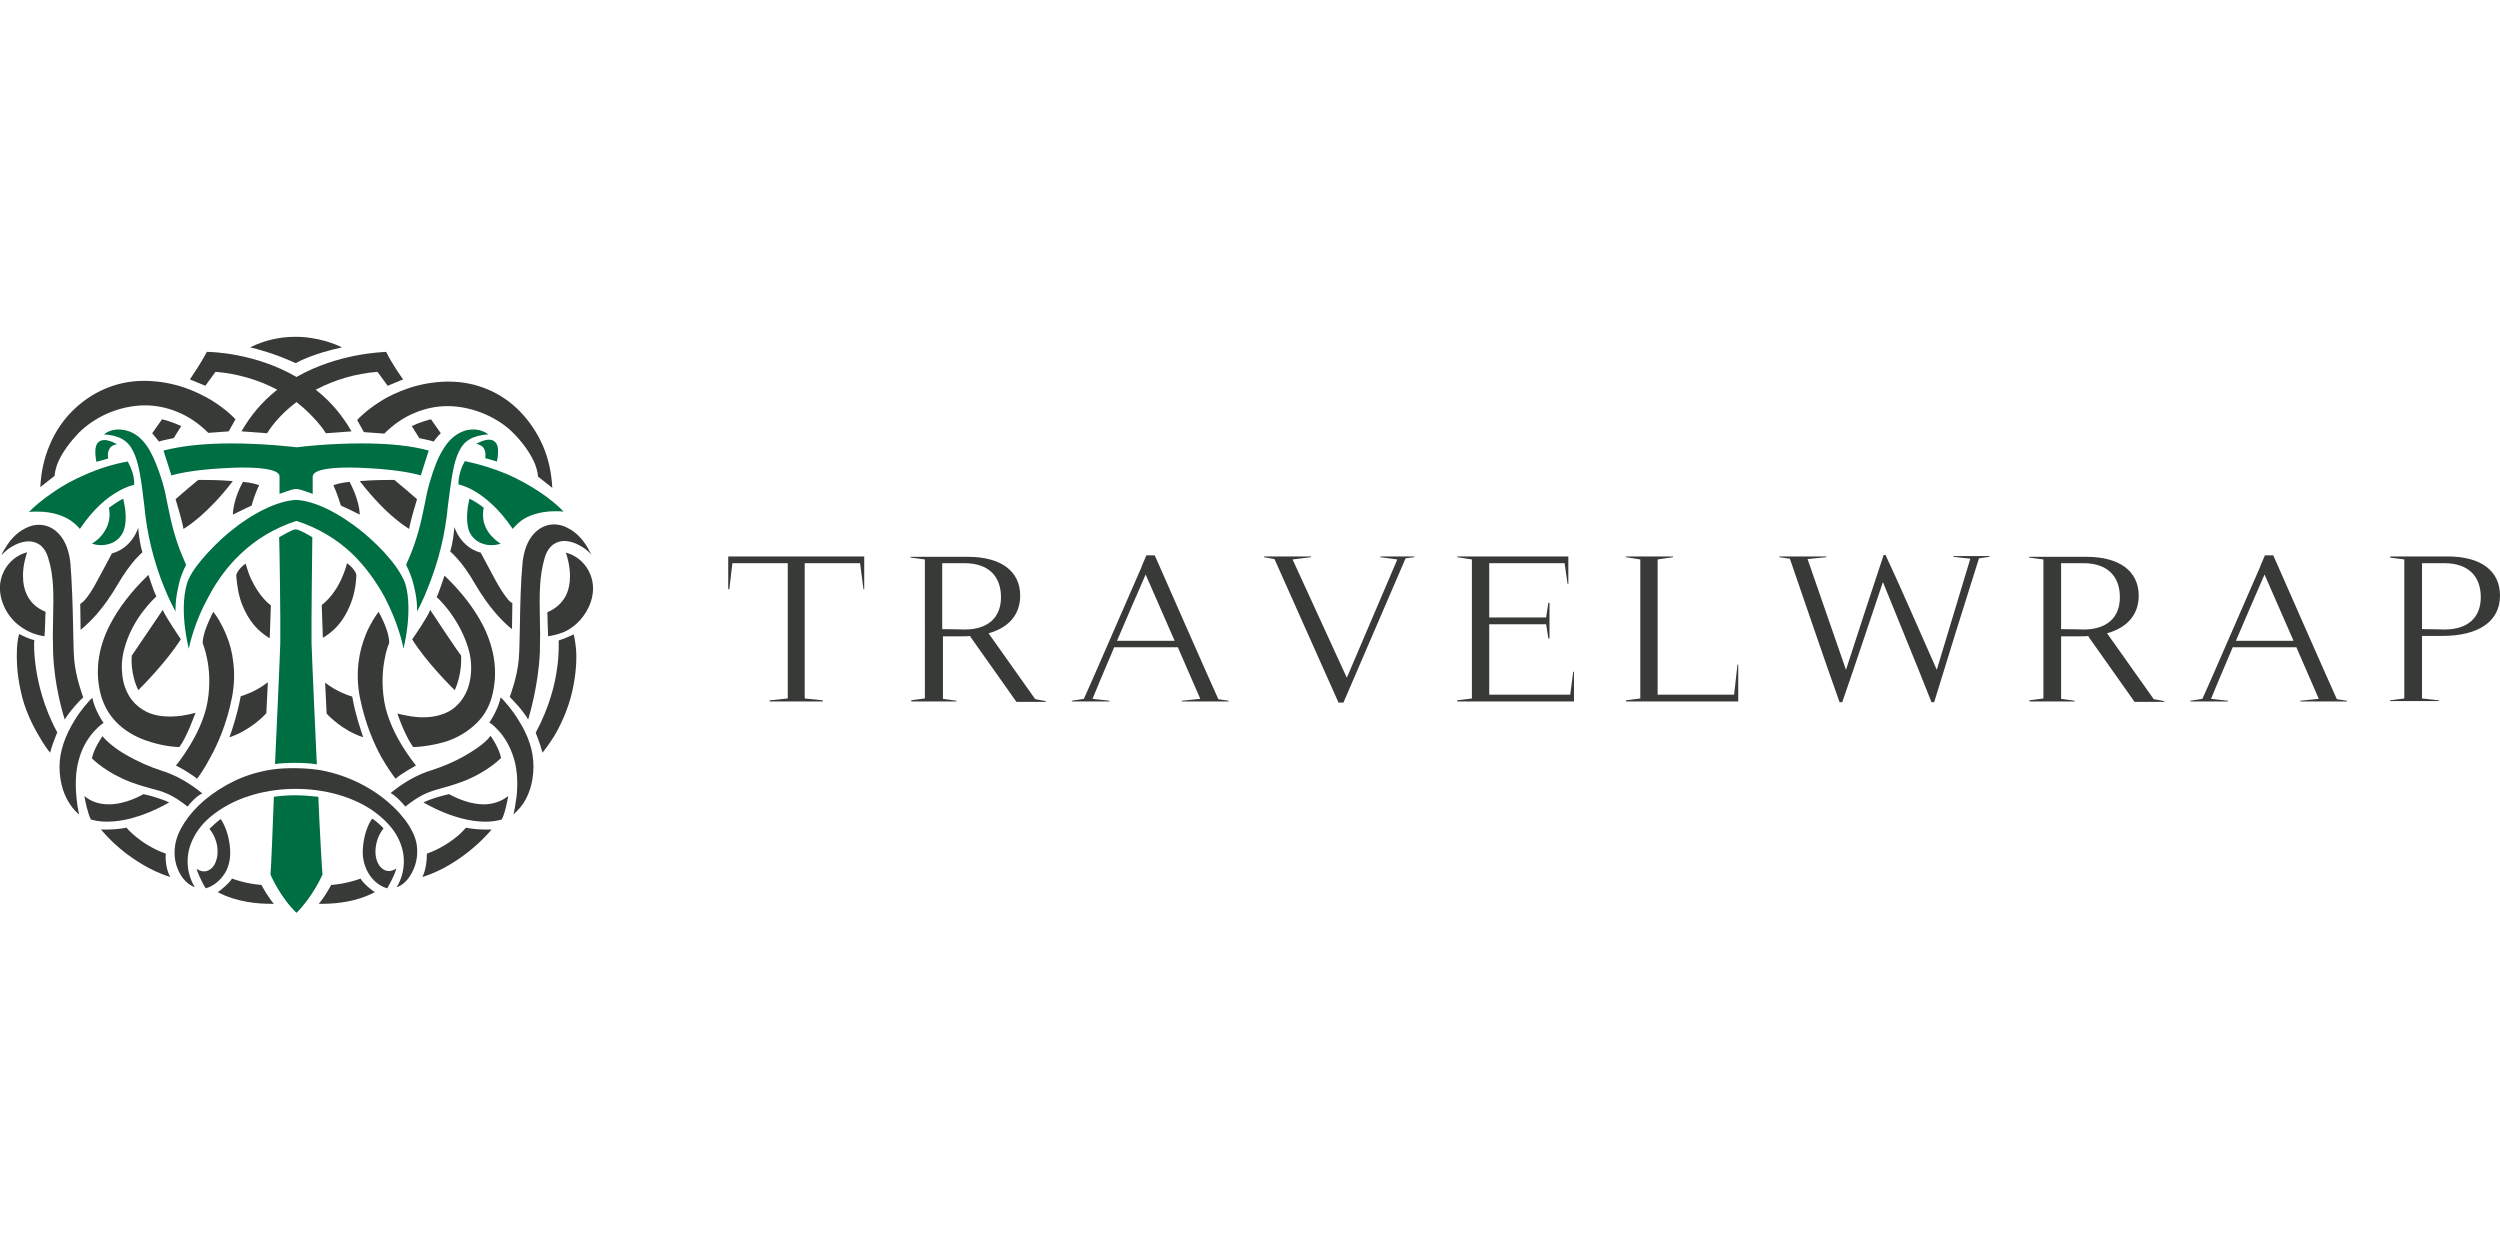
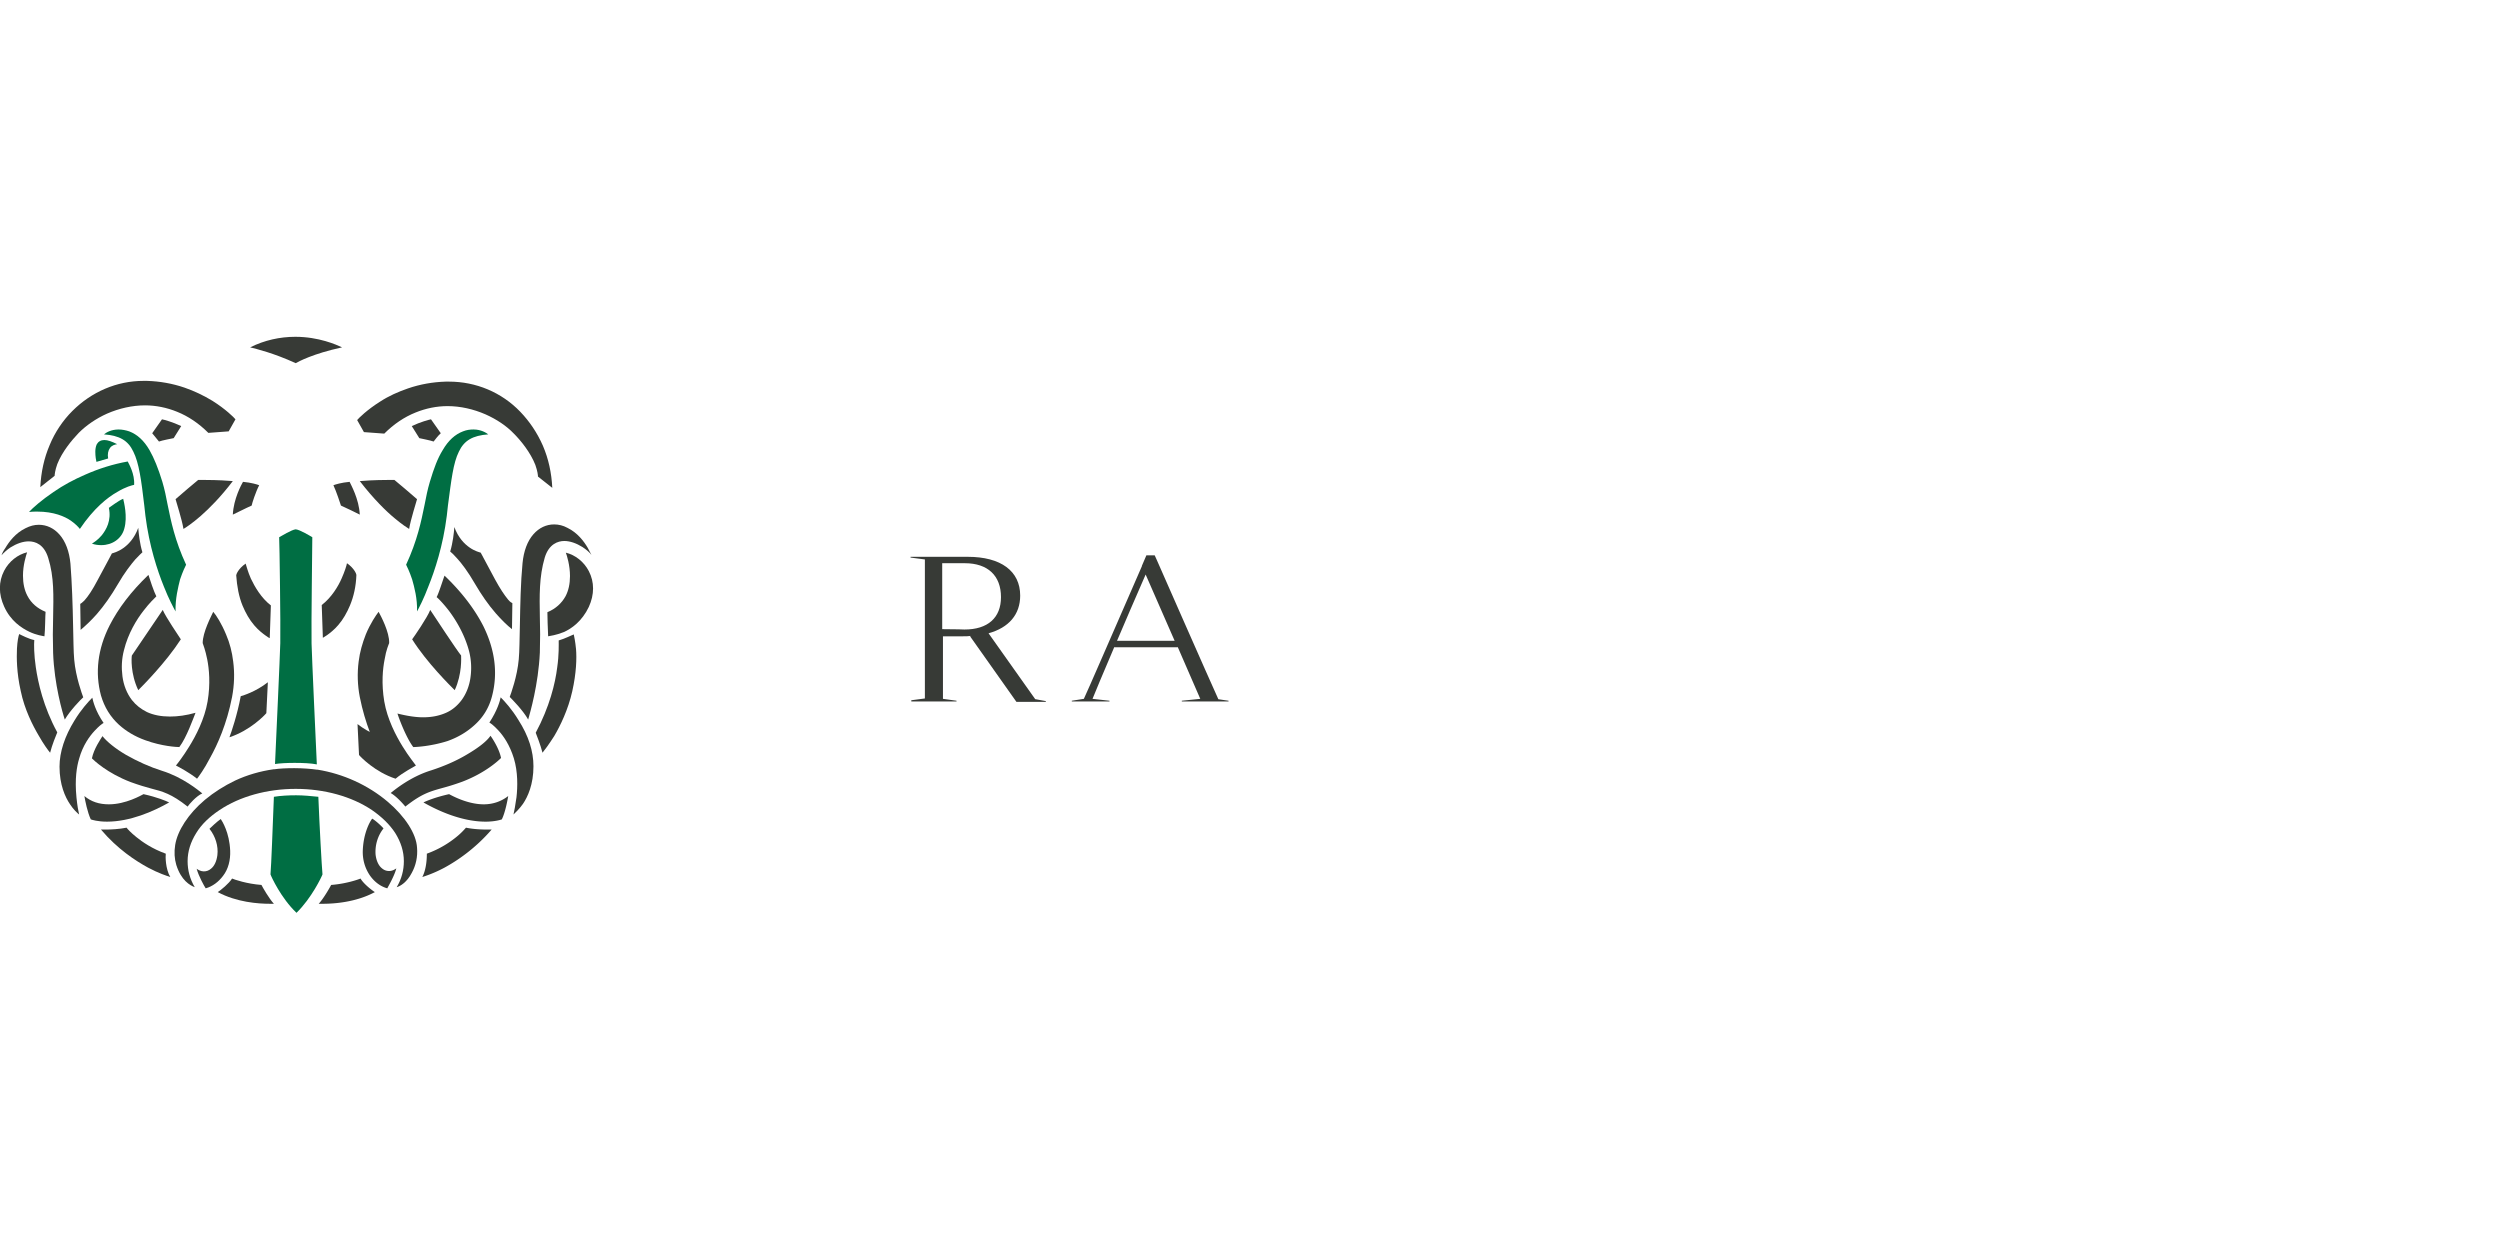
<svg xmlns="http://www.w3.org/2000/svg" xml:space="preserve" id="Layer_1" width="600" height="300" x="0" y="0" style="enable-background:new 0 0 663.6 153.2" version="1.1" viewBox="0 0 663.6 153.2">
  <style type="text/css">.logoTWSvg1{fill:#373a36}.logoTWSvg2{fill:#006e43}</style>
  <g>
-     <path d="M193.3 58.4v8.7h.3l.8-6.9h14.7v35.9l-4.8.5v.3h14.1v-.3l-4.8-.5V60.2h14.7l.9 6.9h.2v-8.7z" class="logoTWSvg1" />
    <g>
      <path d="M250.1 77.7c3.7 0 5.9.1 5.9.1 6.2 0 9.7-3.1 9.7-8.6 0-5.7-3.5-9-9.6-9h-6v17.5zm-8.4 18.9 3.8-.5V59.2l-3.8-.5v-.2h15.2c8.8 0 13.9 3.8 13.9 10.3 0 5-3 8.5-8.4 10l12.4 17.5h.1l2.7.5v.2h-7.8l-12.3-17.4.2-.1c-.7.1-1.4.1-2.1.1h-5.3v16.6l3.6.5v.2h-12v-.3h-.2zM311.8 80.8l-7.7-17.6c-3 6.8-5.5 12.7-7.6 17.6h15.3zm-24.1 15.4c1.4-3 6.8-15.5 15.4-35.2v-.1l1.2-2.8h2.2l.5 1.1s14.2 32.3 16.4 37.1l2.7.4v.2h-12.4v-.2l4.9-.5-6-13.8v.1h-16.8v-.1c-3.1 7.3-5.1 12-5.8 13.8l4.5.5v.2h-10v-.2l3.2-.5z" class="logoTWSvg1" />
    </g>
-     <path d="M366.4 58.4v.2l4.5.6-13.4 31.4-14.4-31.4 4.9-.6v-.2h-12.5v.2l2.8.5 17 38.1h1.3l16.5-38.3 2.3-.3v-.2zM386.8 58.4v.2l3.9.6v36.9l-3.9.5v.3h31V89h-.2l-.8 6.1h-21.5V76.4h15.1l.6 3.8h.3v-9.5h-.3l-.6 3.9h-15.1V60.2h20l.8 5.5h.2v-7.3zM431.6 58.4v.2l3.8.6v36.9l-3.8.5v.3h29.8v-9.8h-.2l-.9 8H440V59.2l4.1-.6v-.2zM472.3 58.6v-.2h12.5v.2l-5 .5L490 88.5c3.3-10.2 6.6-20.3 10-30.5h.5c4.7 10.1 9.1 20.4 13.6 30.5L523 59l-4.5-.5v-.2h9.6v.2l-2.8.4c-4 12.7-8 25.4-11.9 38.2h-.7c-4.2-10.7-8.6-21.2-12.9-31.9-3.6 10.6-7.1 21.3-10.8 31.9h-.7c-4.5-12.6-8.8-25.4-13.2-38.1l-2.8-.4zM547.1 77.7c3.7 0 5.9.1 5.9.1 6.2 0 9.7-3.1 9.7-8.6 0-5.7-3.5-9-9.6-9h-6v17.5zm-8.5 18.9 3.8-.5V59.2l-3.8-.5v-.2h15.2c8.8 0 13.9 3.8 13.9 10.3 0 5-3 8.5-8.4 10l12.4 17.5h.1l2.7.5v.2h-7.9l-12.3-17.4.2-.1c-.7.1-1.4.1-2.1.1h-5.3v16.6l3.6.5v.2h-12v-.3h-.1zM608.8 80.8l-7.7-17.6c-3 6.8-5.5 12.7-7.6 17.6h15.3zm-24.2 15.4c1.4-3 6.8-15.5 15.4-35.2v-.1l1.2-2.8h2.2l.5 1.1s14.2 32.3 16.4 37.1l2.7.4v.2h-12.4v-.2l4.9-.5-6-13.8v.1h-16.8v-.1c-3.1 7.3-5.1 12-5.8 13.8l4.5.5v.2h-10v-.2l3.2-.5zM642.9 77.7c3.7 0 5.9.1 5.9.1 6.2 0 9.7-3.1 9.7-8.6 0-5.7-3.5-9-9.6-9h-6v17.5zm-8.4-19.3h15.2c8.8 0 13.9 3.8 13.9 10.4 0 6.8-5.6 10.7-15.3 10.7h-5.4v16.6l4.5.5v.2h-13v-.2l3.8-.5V59.2l-3.8-.5.1-.3z" class="logoTWSvg1" />
  </g>
  <g>
    <g>
      <path d="M78.5 7.1C72.6 4.4 68 3.3 66.4 2.9 70.2 1 74.3.1 78.4.1c6.2 0 10.9 2.1 12.4 2.8C83 4.6 79.2 6.7 78.5 7.1z" class="logoTWSvg1" />
-       <path d="M86.5 25.7c-.4-.7-2.9-4.4-7.7-8.2l-.1-.1-.1.1c-4.9 3.7-7.3 7.5-7.7 8.2l-6.8-.5c2.4-4.2 5.5-7.9 9.3-10.9l.2-.2-.3-.1c-4.8-2.5-10.2-4.1-16-4.6h-.1l-2.7 3.7-4.1-1.7c.6-.9 3-4.4 4.5-7.3 1.3 0 12.8.3 23.7 6.6l.1.1.1-.1c11-6.2 22.4-6.5 23.7-6.6 1.4 2.9 3.9 6.5 4.5 7.3l-4.1 1.7-2.7-3.7h-.1c-5.8.5-11.2 2.1-16 4.6l-.3.1.2.2c3.8 3 6.9 6.7 9.3 10.9l-6.8.5z" class="logoTWSvg1" />
      <path d="M10.7 40c.2-4 1-7.7 2.5-11.2 1.4-3.4 3.5-6.5 6-9 5.1-5.1 11.8-8 18.9-8h.9c3.4.1 6.8.7 10 1.8 2.6.9 5.1 2.1 7.4 3.5 3.5 2.2 5.7 4.4 6.1 4.9l-1.8 3.2-5.4.4C52.8 23.1 50 21.2 47 20c-2.7-1.1-5.6-1.7-8.5-1.7-3.4 0-6.9.8-10.1 2.2-2.9 1.3-5.5 3.1-7.5 5.1-1.9 2-4.4 5-5.7 8.3-.6 1.7-.7 2.8-.7 3.1l-3.8 3z" class="logoTWSvg1" />
      <path d="M42.2 27.9c-.3-.4-1.3-1.6-1.8-2.2L43 22c.5.1 2.8.7 5.1 1.8l-2 3.2c-.5.1-3.1.6-3.9.9zM17.2 101.7c-.6-1.8-2.8-9.3-3.1-17.7-.1-3.4-.1-6.4 0-9.4.1-5.7.3-10.7-1.3-15.8-1.1-3.6-3.4-4.4-5.2-4.4-1.5 0-3.2.6-4.8 1.6-.9.6-1.8 1.4-2.4 2.1.2-.6.5-1.2 1-1.9 1-1.7 2.7-4 5.4-5.3 1.2-.6 2.3-.9 3.5-.9 2.1 0 4 .9 5.5 2.6 1.6 1.8 2.6 4.5 2.9 7.7.4 5.1.6 11.1.7 16.4.1 3.7.1 7 .3 9.1.4 4.6 2.1 9.2 2.4 10-.6.5-3.5 3.5-4.9 5.9z" class="logoTWSvg1" />
      <path d="M11.8 79.6c-.5-.1-2.1-.3-4-1.2-2.1-1-5-2.9-6.7-6.7-1.5-3.3-1.5-6.6 0-9.5 1.3-2.5 3.6-4.3 6.1-4.9-.3.9-1.1 3.4-1.1 6.2 0 2.1.4 3.9 1.2 5.4 1 1.9 2.6 3.3 4.8 4.2-.1.9-.1 4.8-.3 6.5zM13.3 110.5c-.5-.6-1.7-2.2-3-4.5-1.6-2.7-3.8-7-4.8-11.9-1.1-4.9-1.1-8.8-1-11.2.1-2 .4-3.4.6-3.9.6.3 2.5 1.3 4 1.6-.1 1.1-.1 3.8.4 7.2.6 4.1 2 10.5 5.7 17.3-.3.7-1.4 3.4-1.9 5.4zM21 126.9c-.5-.4-1.5-1.3-2.4-2.7-1.3-1.9-2.8-5.2-2.8-10 0-3.9 1.4-8.1 4-12.3 1.7-2.8 3.6-4.9 4.7-6 .2.9.8 3.5 3 6.7-.4.2-1.3.9-2.4 2.1-1.3 1.4-3.1 3.8-4.1 7.4-.6 2-1.2 5.3-.7 10.3.2 2 .5 3.7.7 4.5z" class="logoTWSvg1" />
      <path d="M49.8 124.8c-4.3-3.4-6.6-4-9.7-4.8-1.5-.4-3.2-.9-5.4-1.7-6.3-2.4-9.8-5.8-10.3-6.3.5-2.5 2.3-5.1 2.8-5.9 1.2 1.5 3.4 3.3 6.3 5 3 1.7 6.3 3.2 9.5 4.2 5.5 1.7 9.7 5.2 10.7 6-1.6.7-3.5 2.9-3.9 3.5zM28.4 128.8c-2.5 0-4-.5-4.3-.6-.9-1.9-1.5-5-1.7-6.2 1.8 1.5 3.9 2.2 6.5 2.2 4.5 0 8.6-2.4 9.2-2.7 3.6.8 6 1.8 6.8 2.2-4.2 2.4-10.4 5.1-16.5 5.1zM45.2 143.5c-.9-.3-3.1-1-5.9-2.5-3.3-1.8-8.1-4.9-12.5-10.1h1.1c1.5 0 3.7-.1 5.7-.5.2.3 1.1 1.3 2.6 2.5 1.6 1.3 4.2 3.1 7.8 4.4-.1.7-.1 4 1.2 6.2zM54.6 146.5c-.4-.6-1.9-3.3-2.4-5.2.4.3 1.1.7 1.9.7.7 0 1.3-.2 1.9-.7.9-.7 1.5-2 1.7-3.6.3-2.4-.5-5-2.1-7 .4-.4 2.1-2 3-2.6.4.6 2.3 3.6 2.5 8.4.1 2.5-.5 4.9-1.9 6.7-1.2 1.6-2.8 2.8-4.6 3.3zM71.6 150.6c-3 0-8.8-.4-13.8-3.1.8-.5 3-2.3 3.8-3.6.7.3 3.9 1.4 7.8 1.7.3.6 2 3.6 3.3 5h-1.1zM47.6 109c-.7 0-4.6-.2-9-1.8-2.8-1-5.1-2.4-7-4.1-2.3-2.1-3.9-4.7-4.8-7.8-1.6-6-.9-12.3 2.3-18.6 2.3-4.5 5.7-9 10.3-13.4.3 1 1.5 4.6 2.1 5.7-.4.4-1.8 1.7-3.4 3.8-1.8 2.3-4.1 6-5.2 10.5-.6 2.3-.7 4.6-.4 6.9.3 2.4 1.2 4.6 2.5 6.3 1.1 1.4 2.4 2.4 4 3.2 1.7.8 3.8 1.2 6.1 1.2 2.1 0 4.3-.3 6.8-1-.6 1.5-2.4 6.6-4.3 9.1z" class="logoTWSvg1" />
      <path d="M36.7 93.9c-2.1-4.4-1.8-8.7-1.7-9.2 1.2-1.7 7-10.4 8.2-12.1.8 1.9 4.3 7 4.8 7.8-4 6.2-10.2 12.4-11.3 13.5zM52.3 117.4c-2-1.6-4.8-3.1-5.6-3.5.5-.6 1.9-2.4 3.5-5 1.8-2.9 4.1-7.3 4.9-12 .8-4.7.4-8.7-.1-11.2s-1.1-4-1.2-4.3c0-2.9 2.3-7.2 2.8-8.3.8.9 2.2 3.1 3.4 6 1 2.3 1.6 4.7 1.9 7.2.4 3.1.3 6.2-.3 9.4-1.4 7.2-3.9 12.7-5.8 16.1-1.6 3.1-3.1 5.1-3.5 5.6zM60.9 106.4c.5-1.3 2.1-6 3-10.9.7-.2 4-1.2 7.2-3.7l-.4 8.2c-.5.6-4.3 4.6-9.8 6.4zM21.3 71c.2-.1.5-.3 1.1-.9 1-1.1 2.2-2.9 3.5-5.4 2.7-5.1 3.7-6.8 3.8-7.1.3-.1 1.6-.4 3-1.4 1.3-.9 3-2.6 4-5.4.1 1.5.4 4.2 1.1 6.5-.2.2-.9.8-1.9 1.9-1.1 1.3-2.8 3.4-4.7 6.7-1.7 2.9-3.5 5.5-5.5 7.8-1.5 1.7-3 3.1-4.3 4.2l-.1-6.9zM71.6 80.1c-.2-.1-.6-.3-1.1-.7-.7-.5-1.9-1.4-3-2.7-1.3-1.5-2.3-3.3-3.1-5.2-1-2.4-1.5-5.2-1.7-8.1 0-.2.5-1.7 2.5-3.1.2.6.6 2.2 1.4 4 1 2.1 2.7 5.1 5.3 7.1l-.3 8.7zM48.7 51.1c-.4-2.5-1.9-7.1-2.1-7.9 1.1-1 5.5-4.7 6-5.1h1.9c3.2 0 6.3.2 7.3.3-6.4 8.4-11.9 12-13.1 12.7zM61.8 47.3c.2-4.2 2.3-8 2.7-8.7 2.2.2 3.8.7 4.3.9-.9 1.7-1.9 4.8-2 5.4-1.6.7-4.1 2-5 2.4zM142.8 37.2c0-.3-.1-1.4-.7-3.1-1.3-3.3-3.8-6.4-5.7-8.3-2-2.1-4.6-3.8-7.5-5.1-3.2-1.4-6.7-2.2-10.1-2.2-2.9 0-5.8.6-8.5 1.7-3 1.2-5.8 3.1-8.3 5.6l-5.4-.4-1.8-3.2c.4-.5 2.6-2.7 6.1-4.9 2.3-1.5 4.8-2.6 7.4-3.5 3.2-1.1 6.6-1.7 10-1.8h.9c7.1 0 13.9 2.8 18.9 8 2.5 2.6 4.5 5.6 6 9 1.5 3.5 2.3 7.2 2.5 11.2l-3.8-3z" class="logoTWSvg1" />
      <path d="M115.1 27.9c-.8-.3-3.4-.8-3.8-.9l-2-3.2c2.3-1.1 4.6-1.7 5.1-1.8l2.6 3.7c-.6.5-1.6 1.8-1.9 2.2zM140.2 101.7c-1.4-2.5-4.3-5.4-4.9-6 .3-.8 2-5.4 2.4-10 .2-2.1.2-5.3.3-9.1.1-5.3.2-11.2.7-16.4.3-3.2 1.3-5.9 2.9-7.7 1.5-1.7 3.4-2.6 5.5-2.6 1.2 0 2.4.3 3.5.9 2.7 1.3 4.4 3.6 5.4 5.3.4.7.7 1.4 1 1.9-.6-.8-1.5-1.5-2.4-2.1-1.6-1-3.3-1.6-4.8-1.6-1.7 0-4.1.8-5.2 4.4-1.5 5.1-1.4 10.1-1.3 15.8.1 3 .1 6 0 9.4-.4 8.6-2.6 16-3.1 17.8z" class="logoTWSvg1" />
      <path d="M145.5 79.6c-.1-1.7-.2-5.6-.2-6.4 2.2-.9 3.8-2.4 4.8-4.2.8-1.5 1.2-3.3 1.2-5.4 0-2.8-.8-5.4-1.1-6.2 2.5.6 4.8 2.4 6.1 4.9 1.5 2.9 1.5 6.2 0 9.5-1.8 3.8-4.6 5.8-6.7 6.7-2 .8-3.6 1-4.1 1.1zM144 110.5c-.5-2-1.6-4.8-1.8-5.3 3.7-6.9 5.2-13.2 5.7-17.3.5-3.4.4-6.1.4-7.2 1.4-.4 3.3-1.3 4-1.6.1.5.4 1.8.6 3.9.2 2.4.1 6.3-1 11.2-1.1 4.9-3.2 9.2-4.8 11.9-1.4 2.2-2.6 3.8-3.1 4.4zM136.3 126.9c.2-.8.5-2.5.8-4.6.3-2.7.4-6.7-.7-10.3-1.1-3.6-2.8-6-4.1-7.4-1.1-1.2-2-1.9-2.4-2.1 2.1-3.2 2.8-5.7 3-6.7 1.1 1.1 3 3.2 4.7 6 2.7 4.2 4 8.3 4 12.3 0 4.8-1.5 8.1-2.8 10-1 1.4-2 2.3-2.5 2.8z" class="logoTWSvg1" />
      <path d="M107.6 124.8c-.5-.6-2.3-2.7-3.9-3.6 1-.8 5.2-4.3 10.7-6 3.1-1 6.5-2.4 9.5-4.2 2.9-1.7 5.2-3.4 6.3-5 .5.7 2.3 3.4 2.8 5.9-.5.5-4 3.9-10.3 6.3-2.2.8-3.9 1.3-5.4 1.7-3.2.9-5.4 1.5-9.7 4.9zM128.9 128.8c-6.1 0-12.3-2.7-16.5-5.1.8-.4 3.2-1.4 6.8-2.2.6.3 4.8 2.7 9.2 2.7 2.5 0 4.7-.8 6.5-2.2-.2 1.2-.8 4.4-1.7 6.2-.3.1-1.8.6-4.3.6zM112.1 143.5c1.2-2.3 1.2-5.5 1.2-6.2 3.6-1.3 6.2-3.1 7.8-4.4 1.5-1.2 2.3-2.2 2.6-2.5 1.9.4 4.1.5 5.7.5h1.1c-4.4 5.1-9.2 8.3-12.5 10.1-2.8 1.5-5 2.2-5.9 2.5zM102.8 146.5c-1.8-.5-3.4-1.7-4.6-3.4-1.3-1.9-2-4.2-1.9-6.7.2-4.8 2-7.8 2.5-8.4.9.5 2.6 2.1 3 2.6-1.6 2-2.3 4.6-2.1 7 .2 1.6.8 2.9 1.7 3.6.6.5 1.2.7 1.9.7.8 0 1.5-.4 1.9-.7-.5 2-2.1 4.7-2.4 5.3zM85.7 150.6h-1.1c1.3-1.4 3-4.4 3.3-5 3.9-.3 7.1-1.4 7.8-1.7.8 1.4 3 3.1 3.8 3.6-5 2.7-10.8 3.1-13.8 3.1zM109.7 109c-1.9-2.5-3.8-7.6-4.2-8.9 2.4.6 4.7 1 6.8 1 2.3 0 4.3-.4 6.1-1.2 1.6-.7 2.9-1.8 4-3.2 1.3-1.7 2.2-3.9 2.5-6.3a18 18 0 0 0-.4-6.9c-1.2-4.5-3.5-8.2-5.2-10.5-1.6-2.1-3-3.5-3.4-3.8.6-1.1 1.7-4.7 2.1-5.7 4.6 4.4 8 8.9 10.3 13.4 3.1 6.3 3.9 12.5 2.3 18.6-.8 3.1-2.4 5.7-4.8 7.8-1.9 1.7-4.2 3.1-7 4.1-4.4 1.4-8.4 1.6-9.1 1.6z" class="logoTWSvg1" />
-       <path d="M120.7 93.9c-1.1-1.1-7.4-7.3-11.3-13.5.6-.8 4.1-5.9 4.8-7.8 1.2 1.8 6.9 10.5 8.2 12.1 0 .5.3 4.9-1.7 9.2zM105 117.4c-.4-.5-1.9-2.5-3.7-5.6-1.9-3.4-4.4-9-5.8-16.1-.6-3.1-.7-6.3-.3-9.4.3-2.5 1-4.9 1.9-7.2 1.2-2.9 2.7-5.1 3.4-6 .6 1.1 2.9 5.4 2.8 8.3-.1.3-.8 1.8-1.2 4.3-.5 2.5-.9 6.4-.1 11.2.8 4.7 3.1 9.1 4.9 12 1.6 2.6 3.1 4.4 3.5 5-.6.4-3.4 1.8-5.4 3.5zM96.4 106.4c-5.5-1.8-9.3-5.8-9.7-6.3l-.4-8.2c3.2 2.5 6.5 3.5 7.2 3.7.8 4.8 2.5 9.5 2.9 10.8zM135.9 77.7c-1.3-1-2.8-2.5-4.3-4.2-2-2.3-3.8-4.9-5.5-7.8-1.9-3.3-3.6-5.5-4.7-6.7-1-1.1-1.6-1.7-1.9-1.9.7-2.3 1-5 1.1-6.5 1 2.8 2.7 4.5 4 5.4 1.4 1 2.7 1.3 3 1.4.2.4 1.1 2.1 3.8 7.1 1.3 2.4 2.5 4.2 3.5 5.4.5.6.9.8 1.1.9l-.1 6.9zM85.4 71.3c2.6-2 4.4-5 5.3-7.1.8-1.8 1.3-3.4 1.4-4 2 1.4 2.5 2.9 2.5 3.1-.1 3-.7 5.7-1.7 8.1-.8 1.9-1.8 3.7-3.1 5.2-1.1 1.3-2.3 2.2-3 2.7-.5.3-.9.6-1.1.7l-.3-8.7zM108.6 51.1c-.5-.3-1.9-1.2-3.8-2.8-2.2-1.8-5.6-5.1-9.3-9.9 1-.1 4.1-.3 7.3-.3h1.9c.5.4 4.9 4.1 6 5.1-.2.8-1.7 5.4-2.1 7.9zM95.5 47.3c-.8-.4-3.4-1.7-5-2.4-.2-.6-1.2-3.7-2-5.4.5-.2 2.1-.7 4.3-.9.3.7 2.5 4.5 2.7 8.7z" class="logoTWSvg1" />
+       <path d="M120.7 93.9c-1.1-1.1-7.4-7.3-11.3-13.5.6-.8 4.1-5.9 4.8-7.8 1.2 1.8 6.9 10.5 8.2 12.1 0 .5.3 4.9-1.7 9.2zM105 117.4c-.4-.5-1.9-2.5-3.7-5.6-1.9-3.4-4.4-9-5.8-16.1-.6-3.1-.7-6.3-.3-9.4.3-2.5 1-4.9 1.9-7.2 1.2-2.9 2.7-5.1 3.4-6 .6 1.1 2.9 5.4 2.8 8.3-.1.3-.8 1.8-1.2 4.3-.5 2.5-.9 6.4-.1 11.2.8 4.7 3.1 9.1 4.9 12 1.6 2.6 3.1 4.4 3.5 5-.6.4-3.4 1.8-5.4 3.5zc-5.5-1.8-9.3-5.8-9.7-6.3l-.4-8.2c3.2 2.5 6.5 3.5 7.2 3.7.8 4.8 2.5 9.5 2.9 10.8zM135.9 77.7c-1.3-1-2.8-2.5-4.3-4.2-2-2.3-3.8-4.9-5.5-7.8-1.9-3.3-3.6-5.5-4.7-6.7-1-1.1-1.6-1.7-1.9-1.9.7-2.3 1-5 1.1-6.5 1 2.8 2.7 4.5 4 5.4 1.4 1 2.7 1.3 3 1.4.2.4 1.1 2.1 3.8 7.1 1.3 2.4 2.5 4.2 3.5 5.4.5.6.9.8 1.1.9l-.1 6.9zM85.4 71.3c2.6-2 4.4-5 5.3-7.1.8-1.8 1.3-3.4 1.4-4 2 1.4 2.5 2.9 2.5 3.1-.1 3-.7 5.7-1.7 8.1-.8 1.9-1.8 3.7-3.1 5.2-1.1 1.3-2.3 2.2-3 2.7-.5.3-.9.6-1.1.7l-.3-8.7zM108.6 51.1c-.5-.3-1.9-1.2-3.8-2.8-2.2-1.8-5.6-5.1-9.3-9.9 1-.1 4.1-.3 7.3-.3h1.9c.5.4 4.9 4.1 6 5.1-.2.8-1.7 5.4-2.1 7.9zM95.5 47.3c-.8-.4-3.4-1.7-5-2.4-.2-.6-1.2-3.7-2-5.4.5-.2 2.1-.7 4.3-.9.3.7 2.5 4.5 2.7 8.7z" class="logoTWSvg1" />
      <g>
        <path d="M84.1 114.8v.2-.2c0 .1 0 .1 0 0zM110.7 135.7c-.2-3.7-3.2-8.3-7.8-12.2-5.2-4.4-11.8-7.4-18.6-8.5h-.2c-1.4-.2-3.6-.4-6-.4-2.1 0-4 .1-5.3.3h-.2c-3.5.5-7 1.5-10.2 3-2.9 1.4-5.6 3.1-8 5.1-4.4 3.7-7.3 8.2-7.9 12-.3 1.9-.2 3.6.3 5.3 1.3 4.1 3.6 5.4 4.9 5.9-1.3-2.2-1.9-4.5-1.9-6.9 0-2.6.8-5.1 2.3-7.5 1.4-2.3 3.5-4.3 6.2-6.1 5.4-3.6 12.6-5.6 20.2-5.6s14.8 2 20.2 5.6c2.6 1.8 4.7 3.8 6.2 6.1 1.5 2.4 2.3 4.9 2.3 7.5 0 2.4-.6 4.7-1.9 6.9 1-.3 2.7-1.3 4-3.8 1.1-2 1.6-4.3 1.4-6.7z" class="logoTWSvg1" />
      </g>
    </g>
    <g>
      <path d="M46.6 73c-.6-1.1-1.8-3.3-3.1-6.6-1.7-4.2-3.9-10.8-4.9-18.8l-.3-2.7c-.8-6.8-1.4-11.3-2.9-14.3-1.4-3-3.7-4.3-7.8-4.6.6-.5 1.9-1.3 3.9-1.3.9 0 1.9.2 2.8.5 2.1.8 3.9 2.4 5.4 5 1.2 2.1 2.3 4.8 3.4 8.4.6 2 1 4 1.4 6.1.9 4.4 1.9 9.4 4.9 15.9-.2.4-.9 1.8-1.6 3.9-.5 2-1.3 5.1-1.2 8.5z" class="logoTWSvg2" />
      <path d="M25.6 33.3c-.1-.4-.3-1.4-.3-2.7 0-.6.1-1.4.4-2 .4-.7 1.1-1.1 2-1.1.9 0 2 .4 3.4 1.1-.6.1-1.4.3-1.9 1s-.7 1.6-.5 2.8l-3.1.9zM21.2 51.1c-.3-.4-1.1-1.3-2.4-2.2-1.6-1.1-4.5-2.4-8.9-2.4-.7 0-1.5 0-2.2.1 1-1.1 3.4-3.2 6.5-5.3 2.6-1.8 5.4-3.3 8.4-4.6 3.6-1.6 7.4-2.8 11.3-3.5.3.6 1.9 3.3 1.7 6.2-.5.1-2.2.5-4.5 1.9-2.5 1.4-6.2 4.3-9.9 9.8zM26.9 55.4c-.8 0-1.7-.1-2.5-.4.5-.3 1.6-1 2.6-2.2 1.2-1.5 2.6-3.9 1.9-7.3.5-.3 2.5-1.9 3.8-2.4.2.9 1.2 4.7.3 7.9-.7 2.7-3.2 4.4-6.1 4.4zM110.7 73c.1-3.4-.7-6.4-1.3-8.5-.7-2.1-1.4-3.5-1.6-3.9 3-6.5 4-11.5 4.9-15.9.4-2.1.8-4.1 1.4-6.1 1.1-3.7 2.1-6.3 3.4-8.4 1.5-2.6 3.3-4.2 5.4-5 1-.4 1.9-.5 2.8-.5 2 0 3.4.9 3.9 1.3-4.1.3-6.4 1.6-7.8 4.6-1.5 3-2 7.5-2.9 14.3-.1.9-.2 1.7-.3 2.7-1 8-3.2 14.6-4.9 18.8-1.2 3.2-2.4 5.5-3 6.6z" class="logoTWSvg2" />
-       <path d="M128.8 32.3c.2-1.2 0-2.1-.5-2.8-.6-.7-1.4-.9-1.9-1 1.3-.7 2.5-1.1 3.4-1.1.9 0 1.6.4 2 1.1.4.7.4 1.5.4 2 0 1.3-.2 2.3-.3 2.7l-3.1-.9zM136.1 51.1c-3.7-5.5-7.4-8.4-9.9-9.9-2.3-1.4-4-1.8-4.5-1.9-.1-3 1.4-5.7 1.7-6.2 3.9.8 7.7 2 11.3 3.5 2.9 1.3 5.7 2.8 8.4 4.6 3.2 2.1 5.5 4.2 6.5 5.3-.8-.1-1.5-.1-2.2-.1-4.4 0-7.3 1.3-8.9 2.4-1.3 1-2.1 1.9-2.4 2.3zM130.4 55.4c-3 0-5.4-1.8-6.1-4.4-.8-3.2.1-7 .3-7.9 1.3.5 3.4 2 3.8 2.4-.7 3.4.6 5.8 1.9 7.3 1 1.1 2 1.9 2.6 2.2-.8.3-1.6.4-2.5.4zM50.1 82.9c-.2-.9-.7-3.1-1-5.6-.4-3.2-.6-7.8.5-11.6.5-1.8 1.9-4 3.9-6.4 2-2.4 4.5-4.9 7.2-7.2 6.3-5.2 12.8-8.4 17.8-8.7h.2c5 .3 11.4 3.5 17.8 8.7 2.7 2.3 5.2 4.7 7.2 7.2 2 2.4 3.3 4.7 3.9 6.4 1.1 3.7.9 8.4.5 11.6-.3 2.6-.8 4.7-1 5.6-.3-1.8-1.7-7.4-5-13.7-2.4-4.4-5.3-8.3-8.6-11.5-4.2-4-9.2-6.9-14.7-8.7h-.2c-5.5 1.8-10.5 4.7-14.7 8.7-3.4 3.2-6.3 7.1-8.6 11.5-3.5 6.3-4.8 11.9-5.2 13.7zM74.2 37.2c0-1.6-3.4-2.4-9.9-2.4-1.6 0-3.4.1-5.3.2-7.3.4-11.9 1.4-13.5 1.9l-2.1-6.6c4.6-1.2 10.6-1.9 17.9-1.9 8.8 0 16.3.9 17.2 1h.5c1.4-.2 8.7-1 16.9-1 7.3 0 13.3.6 17.9 1.9l-2.1 6.6c-1.6-.5-6.1-1.5-13.5-1.9-1.9-.1-3.7-.2-5.3-.2-6.5 0-9.8.8-9.9 2.4v4.6c-.8-.3-3.2-1.2-4.1-1.3H78.3c-.9.1-3.3 1-4.1 1.3v-4.6z" class="logoTWSvg2" />
      <path d="M74.4 81.4c-.1 3.7-1.1 25.6-1.4 32.1 1.3-.2 3.2-.3 5.2-.3 2.2 0 4.4.1 5.9.4-.3-6.5-1.3-28.3-1.4-32.1-.1-4.7.2-26.5.2-28.2-.5-.3-3.3-2-4.4-2.1-1.1.1-3.8 1.8-4.4 2.1.1 1.6.4 23.4.3 28.1zM78.6 121.8c-2 0-4 .1-5.9.4-.3 7.7-.7 18.4-.9 20.6.2.6 2.8 6.3 6.9 10.2 4-3.9 6.7-9.6 6.9-10.2-.2-2.2-.8-13-1.1-20.6-2-.2-3.9-.4-5.9-.4z" class="logoTWSvg2" />
    </g>
  </g>
</svg>